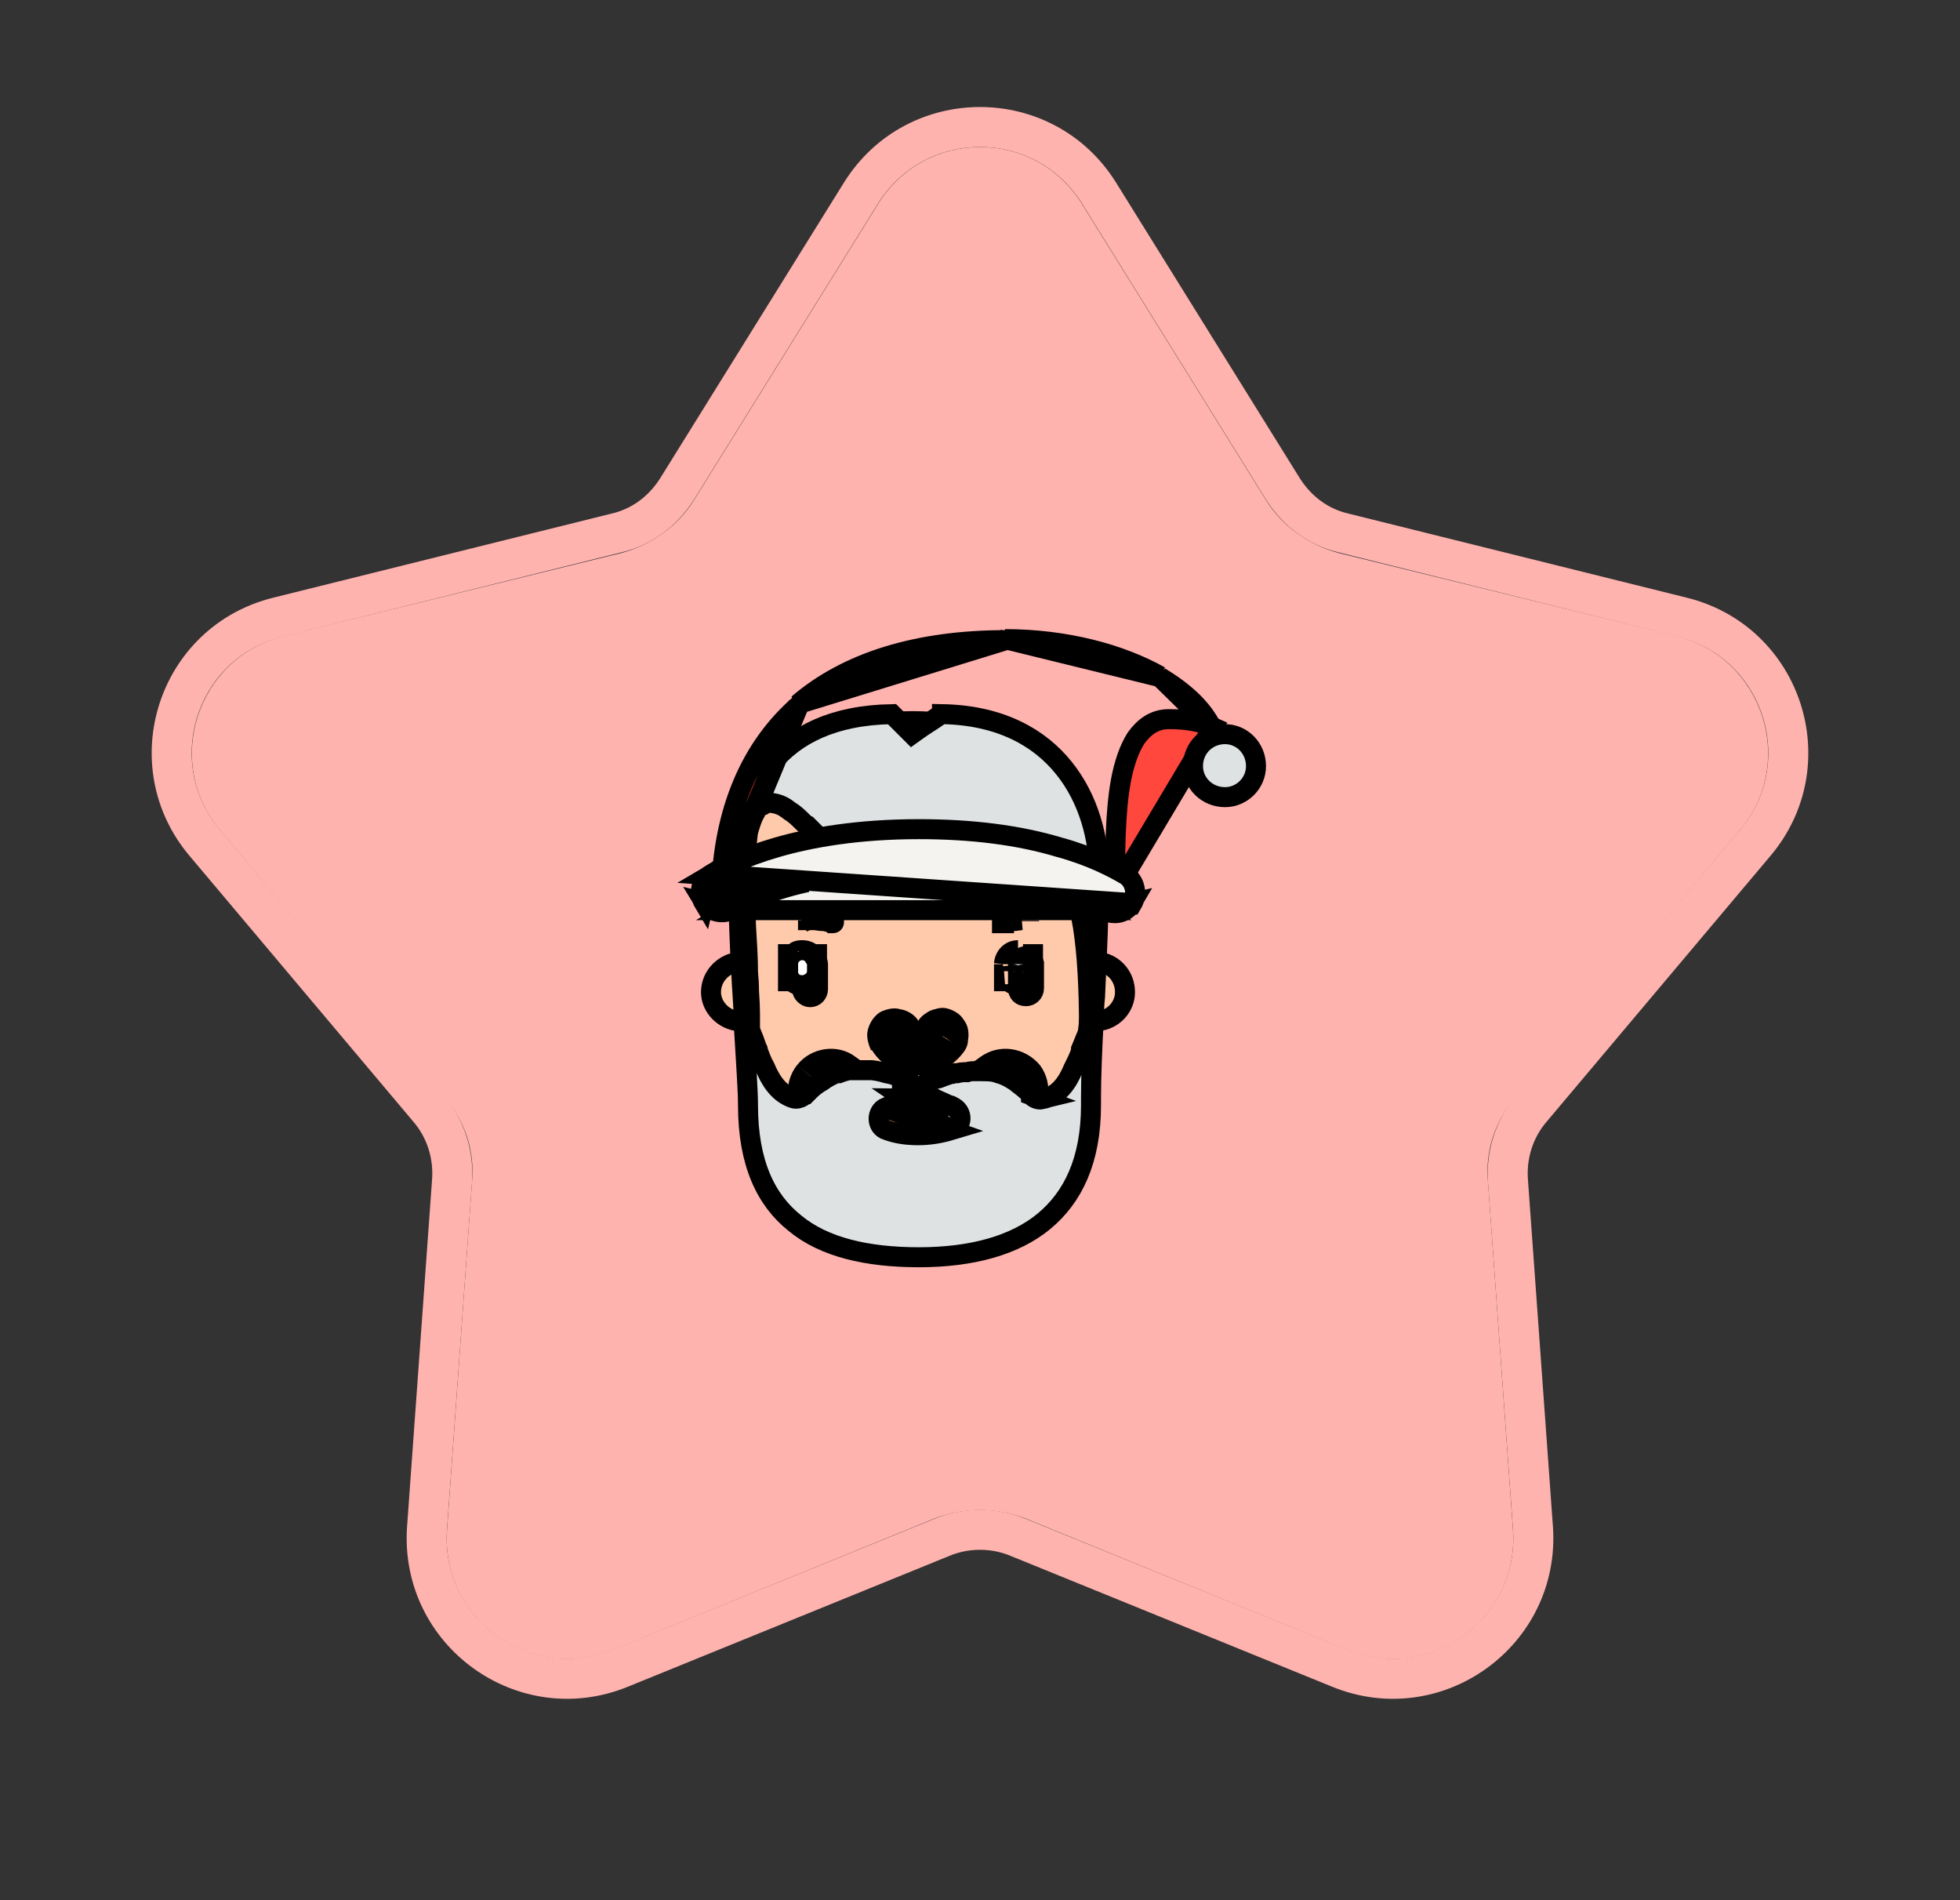
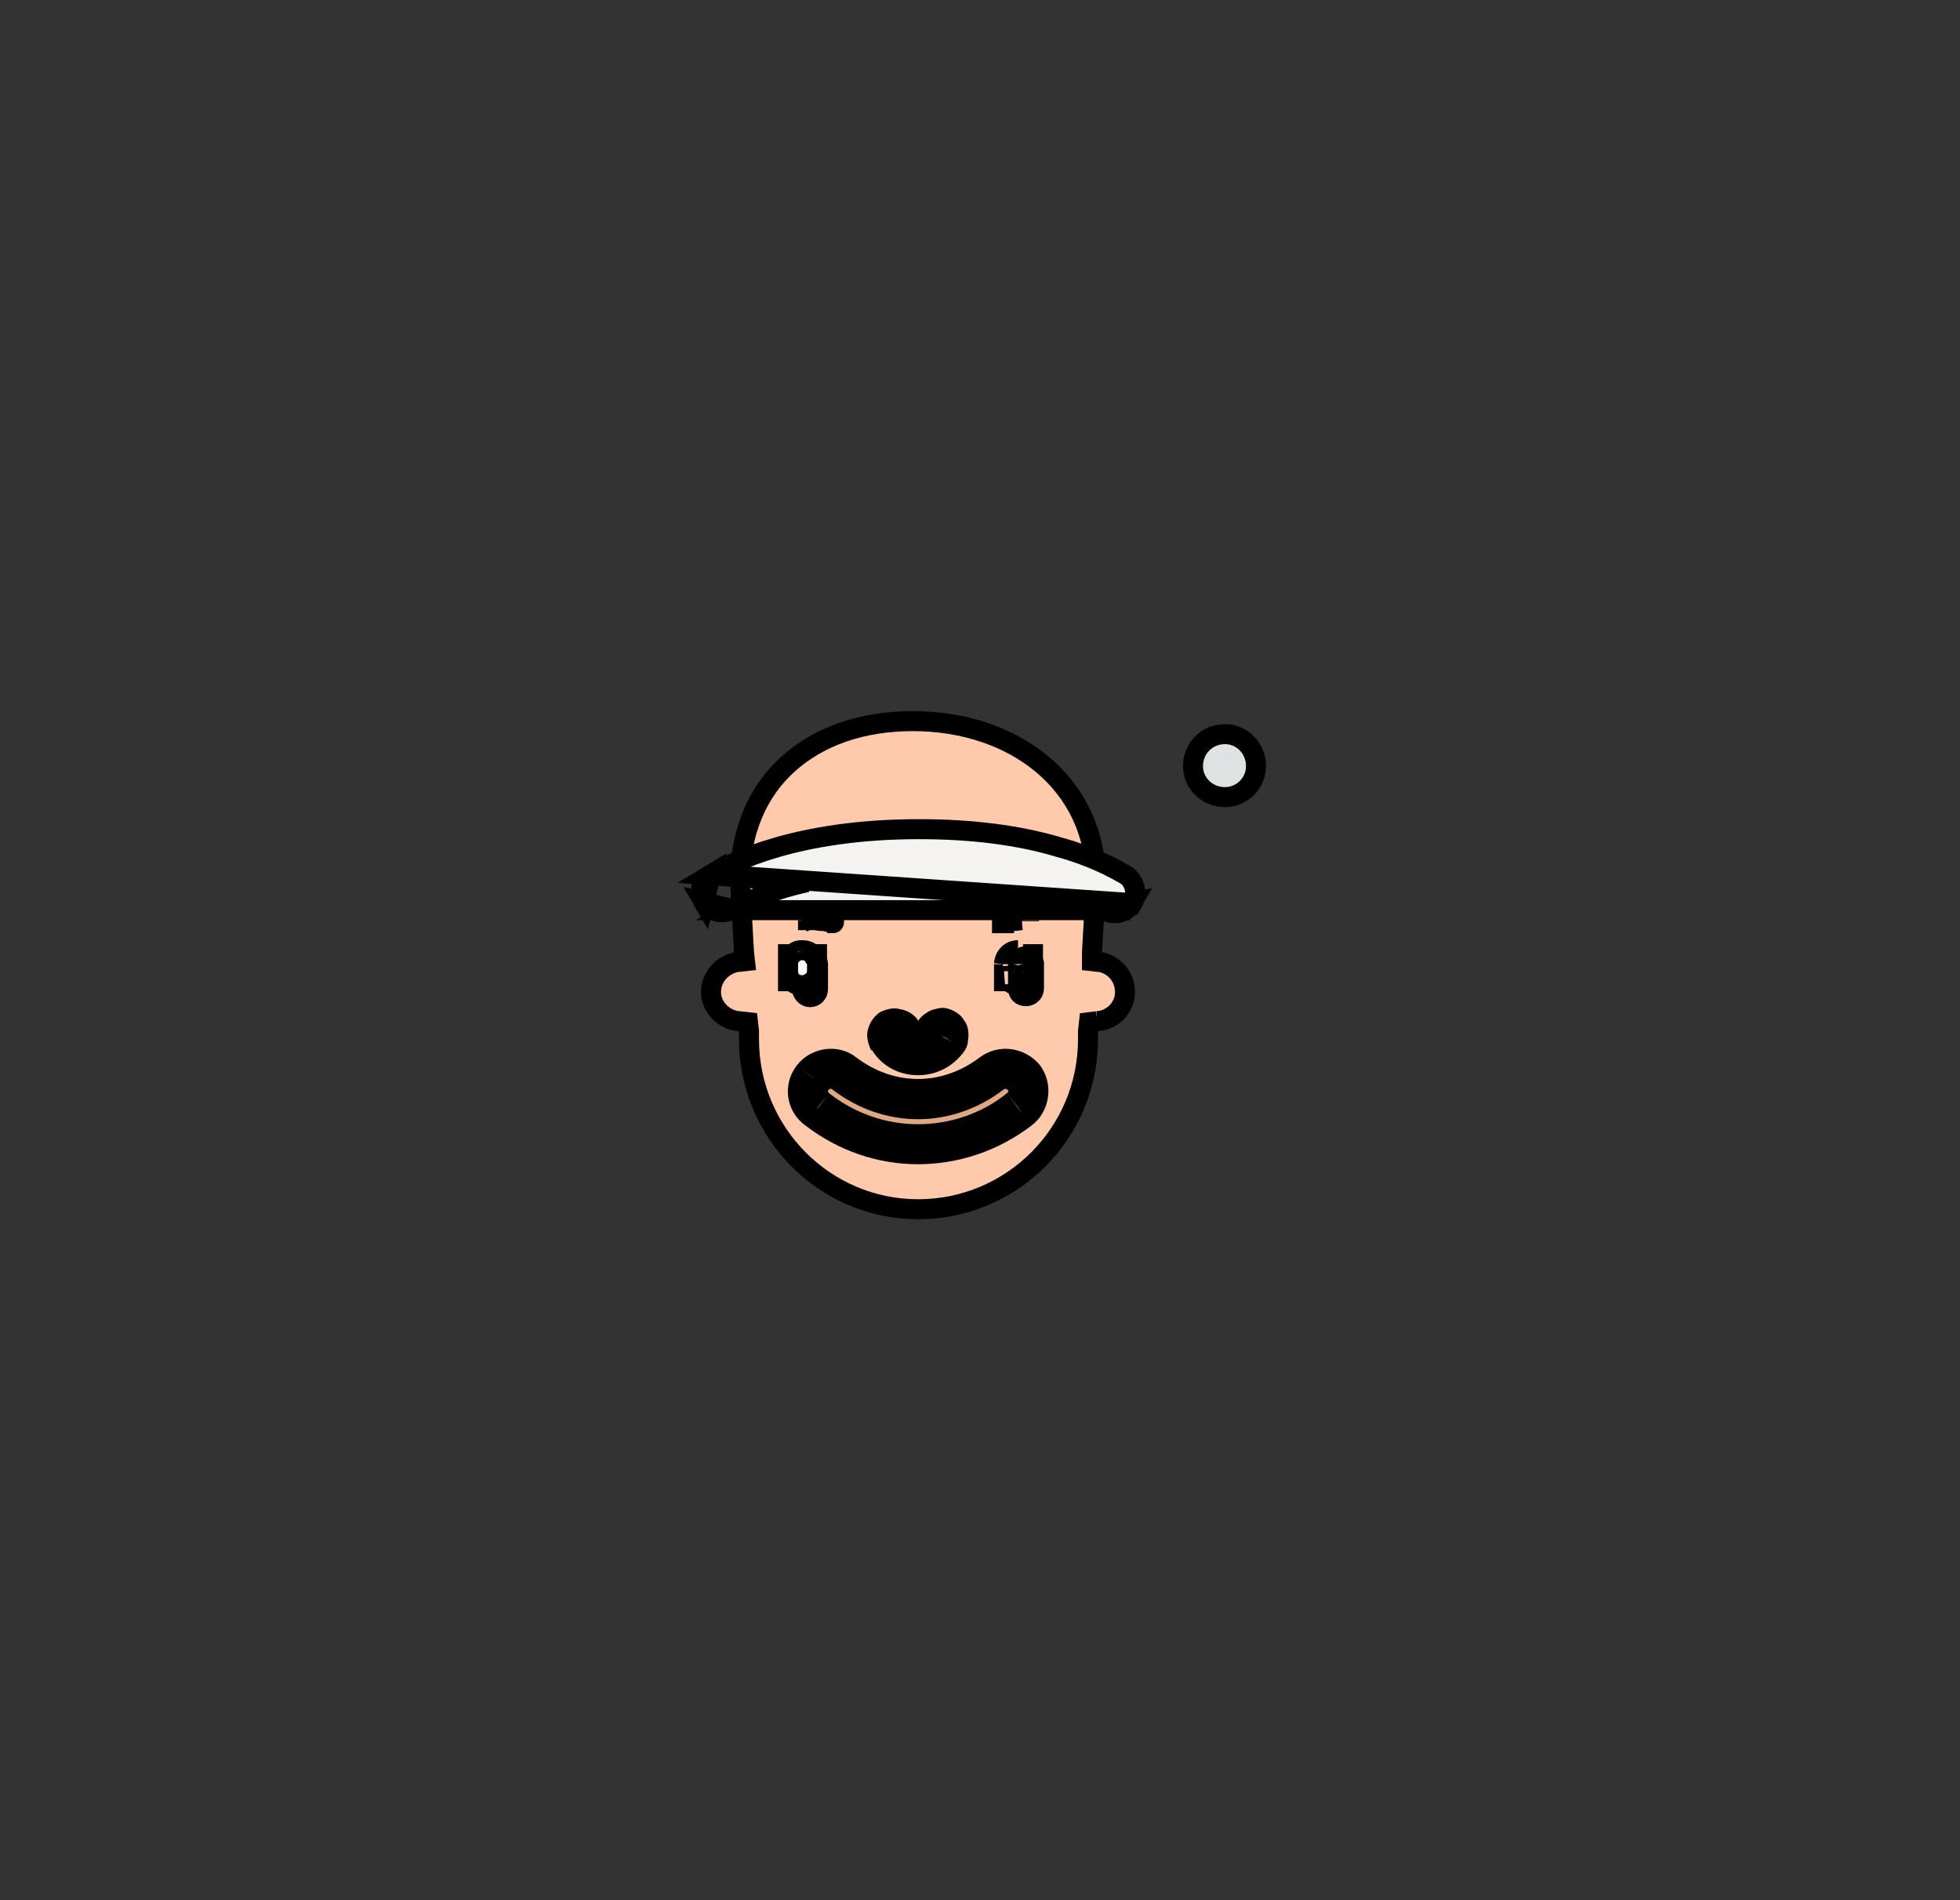
<svg xmlns="http://www.w3.org/2000/svg" version="1.2" viewBox="0 0 196 190" width="196" height="190">
  <rect x="0" y="0" width="196" height="190" fill="#333333" stroke="none" />
  <title>star4-svg</title>
  <style>
		.s0 { fill: #ffb3af } 
		.s1 { fill: #ffc9ab;stroke: #000000;stroke-width: 2 } 
		.s2 { fill: #000000;stroke: #000000;stroke-width: 2 } 
		.s3 { fill: #ffffff } 
		.s4 { fill: #000000 } 
		.s5 { fill: #a9b5b4;stroke: #000000;stroke-width: 2 } 
		.s6 { fill: #e0a882 } 
		.s7 { fill: #dee2e2;stroke: #000000;stroke-width: 2 } 
		.s8 { fill: #ff473e;stroke: #000000;stroke-width: 2 } 
		.s9 { fill: #f4f3ef;stroke: #000000;stroke-width: 2 } 
		.s10 { fill: none;stroke: #ffb3af;stroke-width: 4 } 
	</style>
  <g id="Star 1">
-     <path id="Layer" class="s0" d="m87.8 20.4c4.7-7.6 15.7-7.6 20.4 0l18.4 29.6c1.6 2.6 4.3 4.5 7.3 5.3l33.8 8.3c8.6 2.2 12 12.6 6.3 19.4l-22.4 26.7c-2.1 2.3-3.1 5.4-2.8 8.5l2.5 34.8c0.6 8.9-8.3 15.3-16.5 12l-32.3-13.2c-2.9-1.1-6.1-1.1-9 0l-32.3 13.2c-8.2 3.3-17.1-3.1-16.5-12l2.5-34.8c0.3-3.1-0.7-6.2-2.8-8.5l-22.4-26.7c-5.7-6.8-2.3-17.2 6.3-19.4l33.8-8.3c3-0.8 5.7-2.7 7.3-5.3z" />
    <path id="Vector" class="s1" d="m109.7 102.1l-0.8 0.1-0.1 0.9v0.8c0 9.4-7.6 17-17 17-9.3 0-16.9-7.6-16.9-17v-0.8l-0.1-0.9-0.9-0.1c-1.5-0.1-2.8-1.4-2.8-2.9 0-1.5 1.1-2.7 2.5-3l0.9-0.1-0.1-0.9-0.4-7.1c0-5 1.8-9 4.8-11.7 3.1-2.8 7.4-4.3 12.5-4.3 10.1 0 18.3 6.2 18.3 16l-0.4 7.1v0.9l0.9 0.1c1.4 0.3 2.4 1.5 2.4 3 0 1.5-1.2 2.8-2.8 2.9z" />
    <path id="Vector_2" fill-rule="evenodd" class="s2" d="m81.8 98.3v0.6q0 0 0 0c0 0.4-0.3 0.8-0.8 0.8-0.4 0-0.8-0.4-0.8-0.8v-0.9l0.1-1.6c0-0.4 0.3-0.7 0.7-0.7 0.4 0 0.8 0.3 0.8 0.7zm20-0.4v-1.6c0-0.4 0.4-0.7 0.8-0.7 0.4 0 0.7 0.3 0.8 0.7v2.5c0 0.5-0.4 0.8-0.8 0.8-0.5 0-0.8-0.3-0.8-0.8zm-19.7 1.6q0 0 0 0z" />
    <path id="Layer" fill-rule="evenodd" class="s3" d="m80.7 96.4q-0.1-0.1-0.2-0.3-0.1-0.1-0.3-0.1c-0.2 0-0.4 0.2-0.4 0.4v0.7q0 0.2 0.1 0.3 0.1 0.1 0.3 0.1 0.2 0 0.3-0.1 0.2-0.1 0.2-0.3v-0.7zm21.6 0q0-0.1-0.1-0.3-0.1-0.1-0.3-0.1c-0.2 0-0.4 0.2-0.5 0.4v0.7q0 0.2 0.2 0.3 0.1 0.1 0.3 0.1 0.2 0 0.3-0.1 0.1-0.1 0.1-0.3v-0.7z" />
    <path id="Layer" fill-rule="evenodd" class="s4" d="m82.7 94.4v2h-0.9v-1.3h-1.1v3.3h0.9l0.1-1.3h1c0 0.6-0.3 1.2-0.8 1.7-0.4 0.5-1 0.7-1.7 0.7-0.5 0-1-0.1-1.4-0.4h-1v-4.7h1.1q0.5-0.4 1.3-0.4v1.1h-0.4v2 1.3h0.9v-3.3h-0.5v-1.1q0.8 0 1.4 0.4zm-0.9 2v0.7-0.7zm-4 0.7h0.9-0.9zm21.6 2v-2.7h0.9v0.7h-0.9 1l0.1 1.3h1.8v-1.3 1.3h1l0.1-1.3h0.9v-0.7h-0.9v0.7-0.5l-1.1-0.1v0.6h1q0 0 0 0h0.1 0.9c0 0.6-0.2 1.2-0.7 1.7-0.4 0.5-1.1 0.7-1.7 0.7-0.5 0-1-0.1-1.4-0.4zm1-2.7l-1-0.1c0.1-1.3 1.1-2.3 2.4-2.3v1.1-1.1 1.5q0 0 0 0v-0.4h0.5v-0.7h2v2h-0.9v-1.3h-1.1v0.5q0.3 0.1 0.6 0.4l-0.4 0.4h-0.2v0.1-0.1h-0.9-0.2-0.8q0 0 0 0zm1.4 0.1l-0.4-0.1v0.1l-1.1 0.1v0.5h1.1v1.3h0.9v-2zm-1.6 0.6q0 0 0 0zm1.1 0h2z" />
    <path id="Vector_4" fill-rule="evenodd" class="s5" d="m80.8 92.1q-0.3 0-0.5 0.1 0 0 0 0l0.5-0.2v0.1q0 0 0 0zm0-0.1q0 0 0 0zm2.4 0.3l-0.1-0.1h-0.1q-0.2 0-0.5-0.1-0.4 0-1-0.1 0.6 0 1 0 0.3 0 0.6 0.1h0.1 0.1q0 0 0 0 0 0 0 0 0.1 0 0.1 0 0 0 0 0.1 0 0 0 0 0 0 0 0 0 0.1-0.1 0.1 0 0 0 0 0 0 0 0zm17.2 0q-0.1 0-0.1 0 0 0 0 0-0.1 0-0.1 0 0-0.1 0-0.1 0 0 0 0 0-0.1 0-0.1 0.1 0 0.1 0 0 0 0 0h0.1 0.2q0.2-0.1 0.5-0.1 0.5 0 1 0-0.6 0.1-1 0.1-0.3 0.1-0.5 0.2h-0.2zm2.5-0.2v-0.1q0 0 0 0 0 0 0 0v0.1zm-22.1 0v0.9z" />
    <path id="Layer" fill-rule="evenodd" class="s6" d="m94.8 103.9q0-0.1 0.1-0.2 0-0.2 0-0.3-0.1-0.2-0.2-0.3 0-0.1-0.2-0.2-0.1-0.1-0.2-0.1-0.2 0-0.3 0-0.2 0.1-0.3 0.1-0.1 0.1-0.2 0.2c-0.3 0.6-1 1-1.7 1-0.7 0-1.3-0.4-1.7-1q-0.2-0.2-0.5-0.3-0.3 0-0.5 0.1-0.3 0.2-0.3 0.5-0.1 0.3 0 0.5c0.7 1 1.8 1.6 3 1.6 1.2 0 2.3-0.6 3-1.6zm7.1 7c1-0.7 1.2-2.1 0.5-3.1-0.8-1-2.2-1.2-3.2-0.5-4.5 3.5-10.3 3.5-14.8 0-1-0.7-2.4-0.5-3.2 0.5-0.7 1-0.5 2.4 0.5 3.1 3 2.3 6.5 3.5 10.1 3.5 3.5 0 7.1-1.2 10.1-3.5z" />
    <path id="Layer" fill-rule="evenodd" class="s4" d="m87.2 105h-0.1c-0.3-0.7-0.5-1.4-0.3-2.1 0.2-0.7 0.6-1.3 1.2-1.7 0.6-0.3 1.4-0.5 2-0.3 0.7 0.1 1.4 0.5 1.8 1.1v0.1q0 0 0 0 0 0 0 0 0 0 0 0 0 0 0 0 0.3-0.5 0.8-0.8 0.4-0.3 0.9-0.4 0.6-0.2 1.1-0.1 0.5 0.1 1 0.4 0.5 0.3 0.8 0.8 0.3 0.4 0.4 0.9 0.1 0.6 0 1.1 0 0.5-0.3 1c-1.1 1.6-2.8 2.5-4.7 2.5-1.9 0-3.6-0.9-4.6-2.5zm6.9-1.5l0.3-0.4-0.3 0.4-1-0.6 1 0.6-0.6-0.4 0.6 0.4-0.6 1.1 0.6-1.1 1.1 0.7-0.7-0.4-0.4-0.3 0.4-0.6-0.4 0.6zm0 0l0.2 0.1-0.2-0.1zm0.2 0.1l0.2 0.2 0.3 0.1zm-0.1 0zm-2.4-1.5l-1.7 1.1zm0 0q0 0 0 0zm8.9 7.2l1.1 1.4 0.4 0.6-1.5-2c0.1-0.1 0.2-0.2 0.1-0.3l1.6-1.2h-0.1 0.1l-1.6 1.2c-0.1-0.1-0.3-0.2-0.4-0.1l-1.2-1.6 1.2 1.6c-5.2 4-12 4-17.2 0l1.2-1.6v0.1-0.1l-1.2 1.6 1.2-1.5-1.2 1.5c-0.1-0.1-0.3 0-0.4 0.1 0 0.1 0 0.2 0.1 0.3l-1.2 1.6 0.1-0.2 1.1-1.4c2.7 2.1 5.8 3.1 8.9 3.1 3.1 0 6.3-1 8.9-3.1zm-20.2 3.2c-1.9-1.4-2.3-4.1-0.8-6l1.6 1.3-0.1-0.1-1.5-1.2c1.4-1.8 4.1-2.2 5.9-0.8 3.8 2.9 8.6 2.9 12.4 0 1.9-1.4 4.5-1 6 0.8 1.4 1.9 1 4.6-0.8 6-3.4 2.6-7.4 3.9-11.4 3.9-4 0-7.9-1.3-11.3-3.9zm20.3-3.5l1.5-1.2-1.5 1.2zm-9-2.9v-2zm2.4-2.6zm5 3.8l1.2 1.6z" />
-     <path id="Vector_6" fill-rule="evenodd" class="s7" d="m94.2 71.4c5.9 0.1 9.8 2.4 12.2 5.4 2.5 3.1 3.5 7.1 3.5 10.5 0 3.6-0.2 8.2-0.4 12.4q-0.1 0.9-0.1 1.8c-0.2 3.4-0.3 6.5-0.3 8.2q0 0 0 0 0 0 0 0v0.1q0 0.4 0 0.7c0 5.5-1.8 9.2-4.7 11.6-2.9 2.4-7.2 3.6-12.5 3.6-5.2 0-9.5-1-12.4-3.4-2.9-2.3-4.7-6-4.7-11.8 0-1.4-0.2-4.3-0.4-7.7q0-1.2-0.1-2.6c-0.3-4.5-0.5-9.6-0.5-13.5 0-3.8 1-7.6 3.4-10.4 2.3-2.8 6.1-4.8 12-4.9q0.1 0.1 0.2 0.2 0.4 0.4 1.2 1.2l0.6 0.6 0.7-0.5c0.7-0.5 1.4-0.9 1.8-1.2q0.3-0.2 0.5-0.3zm-5.6 39.3c-1 0.4-1 2 0.1 2.3 0.8 0.3 1.8 0.5 3.1 0.5 1.2 0 2.3-0.2 3.3-0.5zm6.5 2.3c1.2-0.3 1.3-1.9 0.1-2.4q-0.1-0.1-0.3-0.1-0.6-0.3-1.1-0.5-0.4-0.2-0.8-0.4-0.2-0.1-0.3-0.1-0.2-0.1-0.2-0.1v-0.1h-0.1q0 0 0 0-0.3-0.1-0.6-0.1-0.4 0-0.7 0.2 0 0 0 0-0.1 0.1-0.2 0.1-0.1 0.1-0.2 0.1-0.1 0.1-0.1 0.1-0.1 0.1-0.2 0.1zm-2.8-2.6q0 0 0 0-0.2-0.1-0.3-0.2zm0.3 0.2l-0.3-0.2q0.1 0.1 0.3 0.2zm-1-0.3h0.1q0-0.1 0.1-0.1 0.1 0 0.2 0.1zm0 0q-0.1 0.1-0.3 0.1zm12.6-0.4c1.7-0.3 2.6-1.8 3.1-3 0.3-0.6 0.6-1.2 0.8-1.8q0-0.1 0-0.2 0.4-1 0.7-1.7l0.1-0.2v-0.2c0-4.2-0.2-7.5-0.6-10.1-0.4-2.5-1.1-4.5-2.2-5.9-2.1-3-5.4-3.5-9.6-3.4h-0.1-0.1c-2.5 0.5-5.8 0.9-8.7 0.9-1.5 0.1-2.8 0-3.9-0.2-1.1-0.2-1.8-0.4-2.1-0.7q-0.4-0.4-0.9-0.9-0.2-0.1-0.3-0.2c-0.5-0.5-0.9-0.9-1.4-1.2-0.5-0.4-1-0.7-1.7-0.8-0.3-0.1-0.7 0-1 0.2-0.4 0.1-0.6 0.4-0.8 0.8-0.3 0.5-0.5 1.2-0.7 1.9-0.1 0.8-0.2 1.7-0.2 2.7-0.1 2-0.1 4.4 0 6.7 0.1 1.6 0.2 3.2 0.2 4.6q0.1 1 0.1 1.9 0.1 1.4 0.1 2.3 0 1 0 1.2l-0.1 0.3 0.2 0.3q0.3 0.7 0.6 1.6 0.1 0.1 0.1 0.3c0.2 0.5 0.4 1.1 0.7 1.6 0.5 1.2 1.3 2.6 2.8 3.1q0.3 0.1 0.6 0 0.4-0.1 0.6-0.4h0.1q0.2-0.2 0.4-0.4 0.5-0.5 1.2-0.9 0.4-0.3 0.8-0.5 0.2-0.1 0.4-0.2 0.2-0.1 0.5-0.1 0.5-0.2 1-0.3 0.2 0 0.4 0 0.1 0 0.3 0 0.2 0 0.4 0 0.2 0 0.4 0 0.4 0 0.8 0 0.8 0.1 1.4 0.3 0.6 0.1 1.1 0.3 0.2 0.1 0.4 0.2 0 0 0.1 0 0 0 0 0.1 0.2 0 0.4 0.1 0.1 0.1 0.1 0.1 0.1 0 0.1 0 0 0.1 0.1 0.1 0 0 0.1 0.1 0 0 0.1 0 0.3 0.2 0.7 0.3 0.3 0 0.6-0.2 0.1 0 0.1 0 0.1-0.1 0.5-0.3 0.4-0.2 0.9-0.3 0.5-0.2 1.1-0.4 0.2 0 0.5-0.1 0.1 0 0.2 0 0.4-0.1 0.7-0.1 0.2 0 0.3 0 0.3-0.1 0.5-0.1 0.1 0 0.2 0 0.1 0 0.3 0h0.4c0.6 0 1.2 0 1.7 0.2q0.8 0.2 1.7 0.8 0.8 0.6 1.6 1.3 0 0 0 0v0.1zm-1.1-0.4c0.3 0.3 0.7 0.5 1.1 0.4zm-14.5 1.3l0.1-0.1q0.3-0.1 0.6-0.2 0.3-0.2 0.7-0.4 0.2-0.1 0.4-0.2zm0 0m0 0m0 0l6.5 2.3m-3.1-2.8l-0.4 0.1m0 0m0 0m-2.3 0.9q0 0 0 0 0 0 0 0zm5.3-0.1zm-14.7-2.4h-0.1z" />
-     <path id="Vector_7" fill-rule="evenodd" class="s8" d="m73.4 89.7c1.9-1.2 7.7-4.1 18.6-4.1 10.5 0 16.1 2.8 18.1 4.1zm36.8-0.1h1.2c-0.3 0.3-0.7 0.3-1.1 0.1q-0.1-0.1-0.1-0.1zm-36.8 0.1c-0.3 0.2-0.7 0.1-1-0.1zm-1 0c-0.2-0.2-0.2-0.3-0.2-0.4zm-0.3-0.4c0.2-8.3 3-14.6 7.8-18.8zm7.7-18.9c4.9-4.2 11.9-6.4 20.8-6.4zm20.7-6.5c6.1 0 11.6 1.5 15.5 3.7zm15.5 3.8c2.5 1.5 4.3 3.2 5.2 5.1zm-4.6 21.6q0.1 0 0.1 0c0-3.9 0-8.1 0.6-11.3 0.3-1.6 0.8-3.1 1.5-4.2 0.8-1.1 1.8-1.9 3.3-1.9 1.9 0 3.3 0.3 4.4 0.8zm-0.2 0.3l0.2-0.3q0 0.1-0.2 0.3zm-39.2-0.4l7.8-18.8m0 0l20.7-6.5m0 0l15.5 3.8m0 0l5.3 5" />
    <path id="Vector_8" fill-rule="evenodd" class="s9" d="m70.4 90.3c-0.6-1-0.3-2.3 0.7-2.9zm0.6-2.8c2.2-1.3 8.7-4.6 20.9-4.6 5.3 0 10 0.6 14 1.8 3.3 0.9 5.5 2.1 6.7 2.8 0.9 0.6 1.2 1.9 0.6 2.9l-4.6-0.3q1.2 0.5 1.7 0.9h-37.1c1-0.6 3.4-1.9 7.5-2.8zm42.2 2.8c-0.4 0.7-1.1 1-1.7 1q-0.6 0-1.2-0.3zm-39.9 0.6c-1 0.6-2.3 0.3-2.9-0.7zm-2.1-3.5l42.1 2.9" />
    <path id="Vector_9" class="s7" d="m125.6 76.6c0 1.7-1.4 3.1-3.1 3.1-1.8 0-3.2-1.4-3.2-3.1 0-1.8 1.4-3.2 3.2-3.2 1.7 0 3.1 1.4 3.1 3.2z" />
-     <path id="Layer" fill-rule="evenodd" class="s10" d="m109.9 19.3c-5.5-8.8-18.3-8.8-23.8 0l-18.4 29.6c-1.4 2.2-3.5 3.8-6.1 4.4l-33.8 8.4c-10.1 2.5-14 14.7-7.3 22.6l22.4 26.6c1.7 2 2.5 4.6 2.3 7.2l-2.5 34.7c-0.7 10.4 9.7 17.9 19.3 14l32.2-13.1c2.4-1 5.2-1 7.6 0l32.2 13.1c9.6 3.9 20-3.6 19.3-14l-2.5-34.7c-0.2-2.6 0.6-5.2 2.3-7.2l22.4-26.6c6.7-7.9 2.8-20.1-7.3-22.6l-33.8-8.4c-2.6-0.6-4.7-2.2-6.1-4.4z" />
  </g>
</svg>